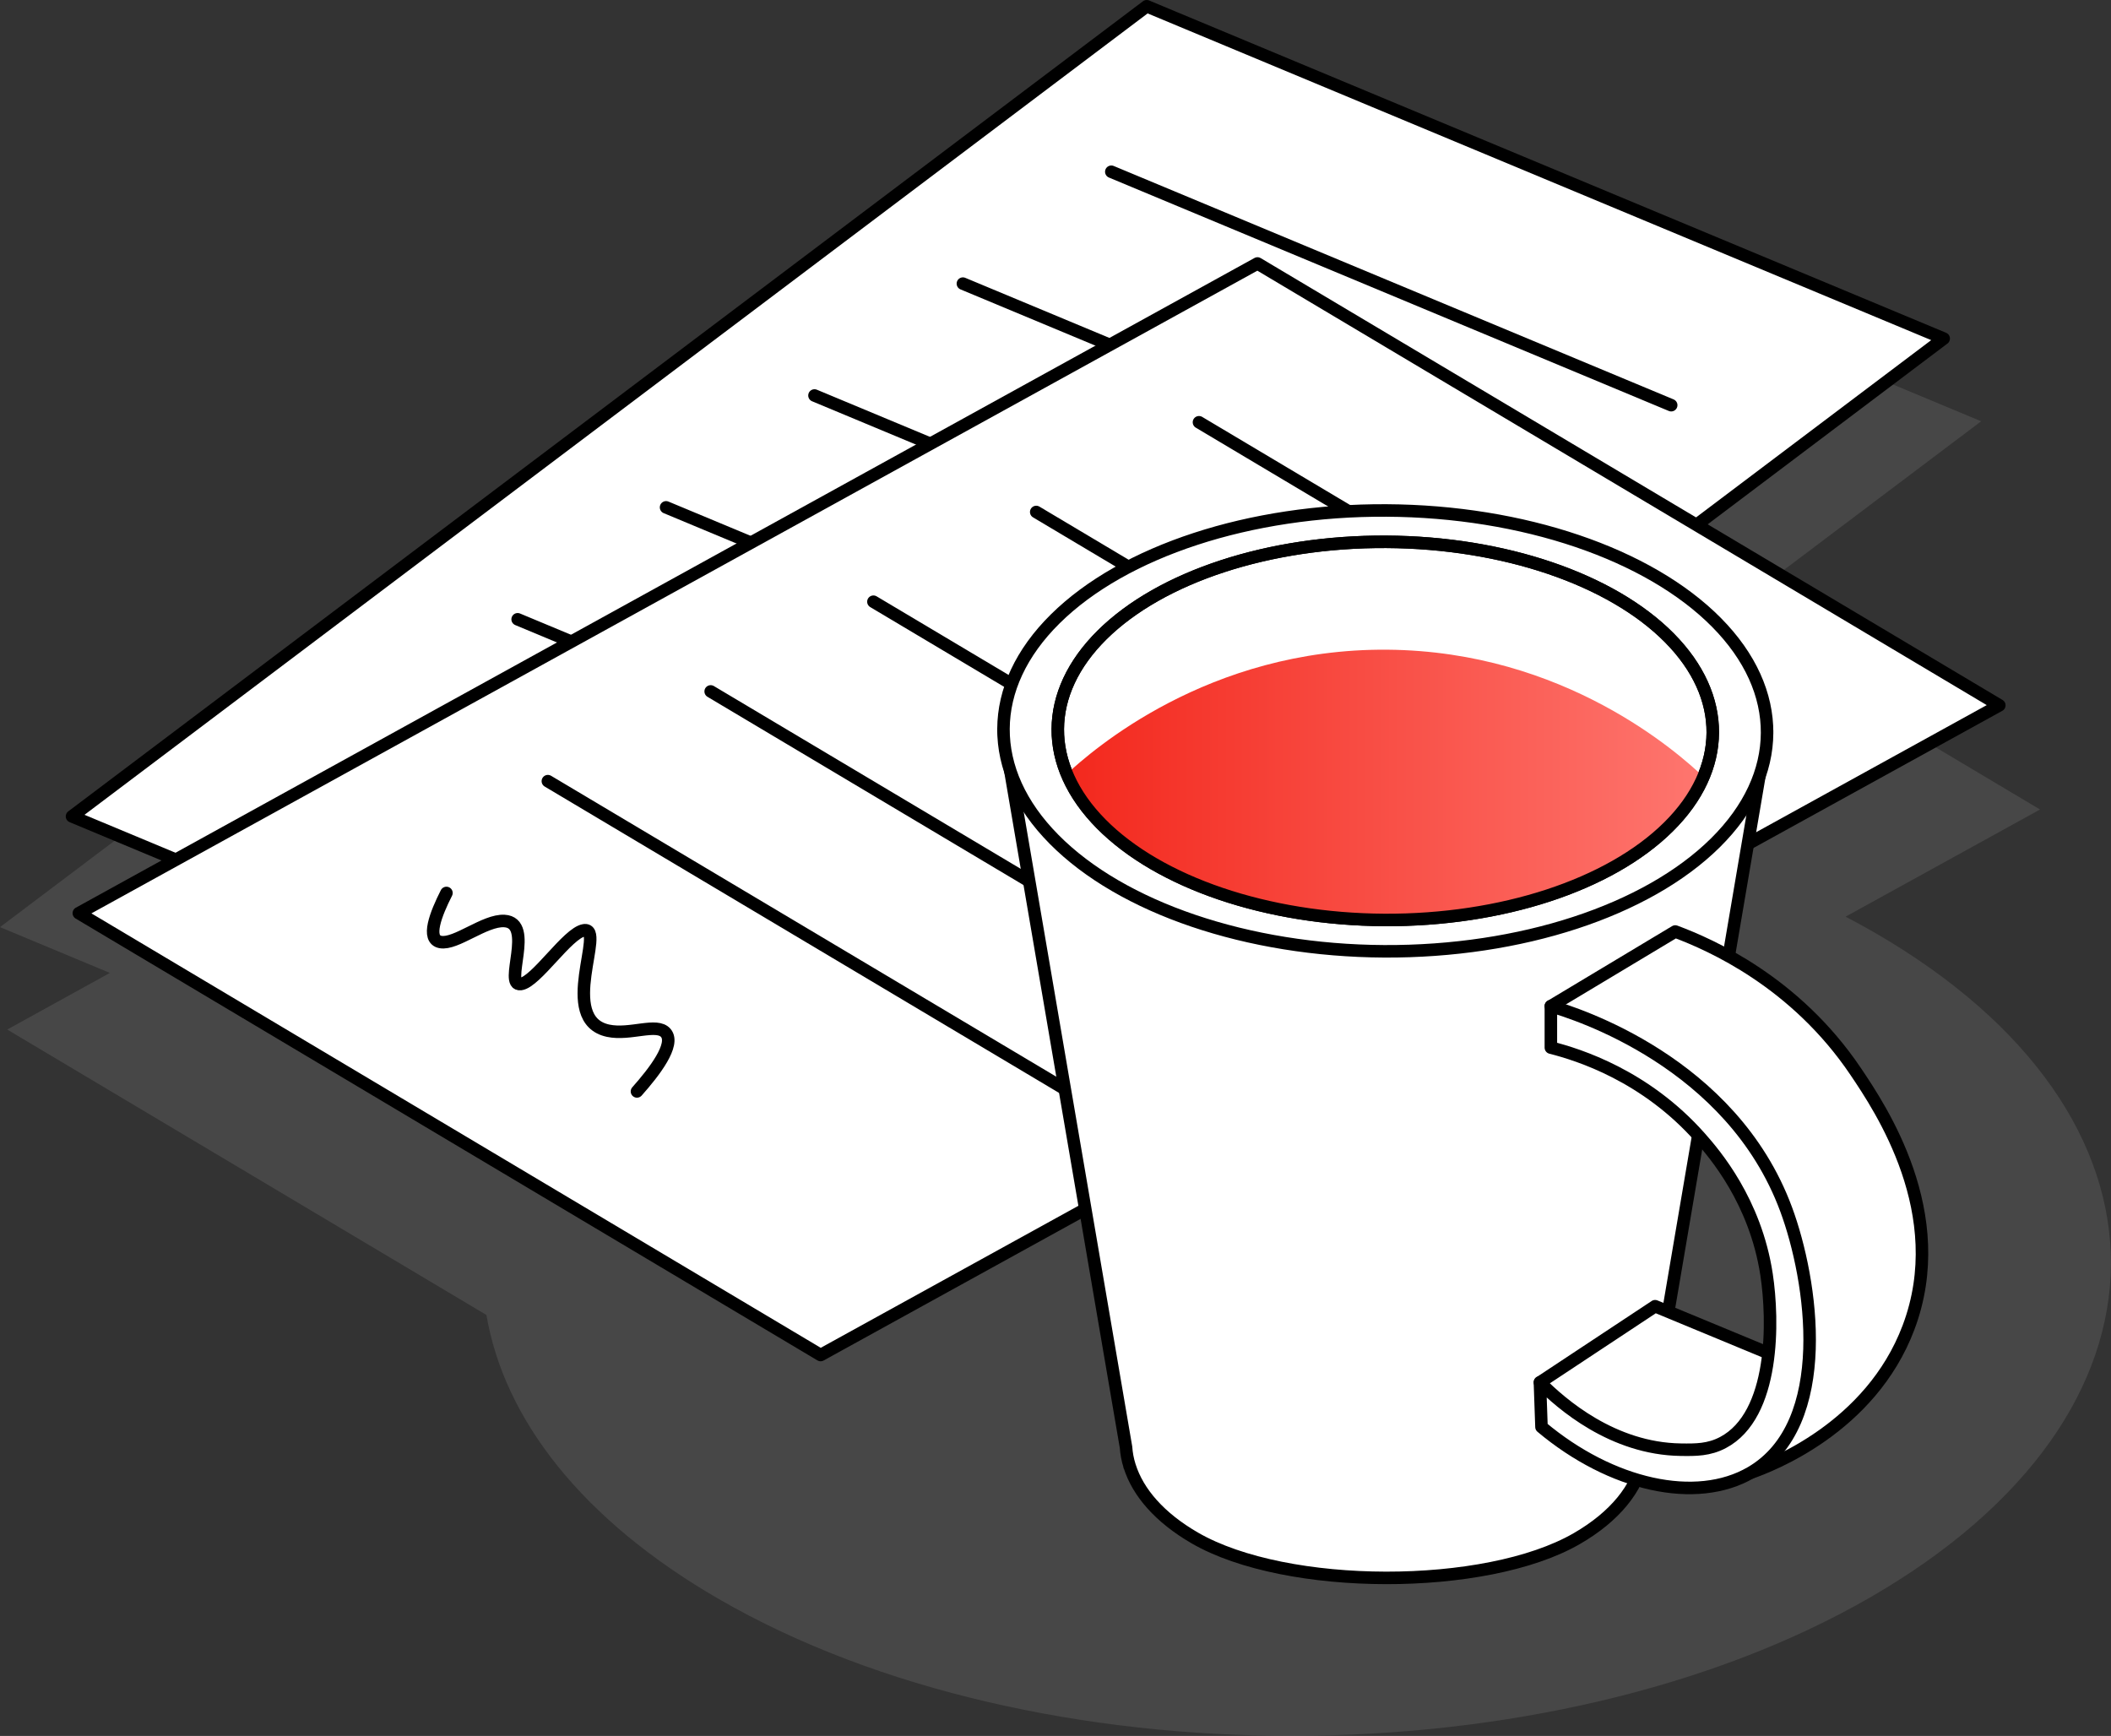
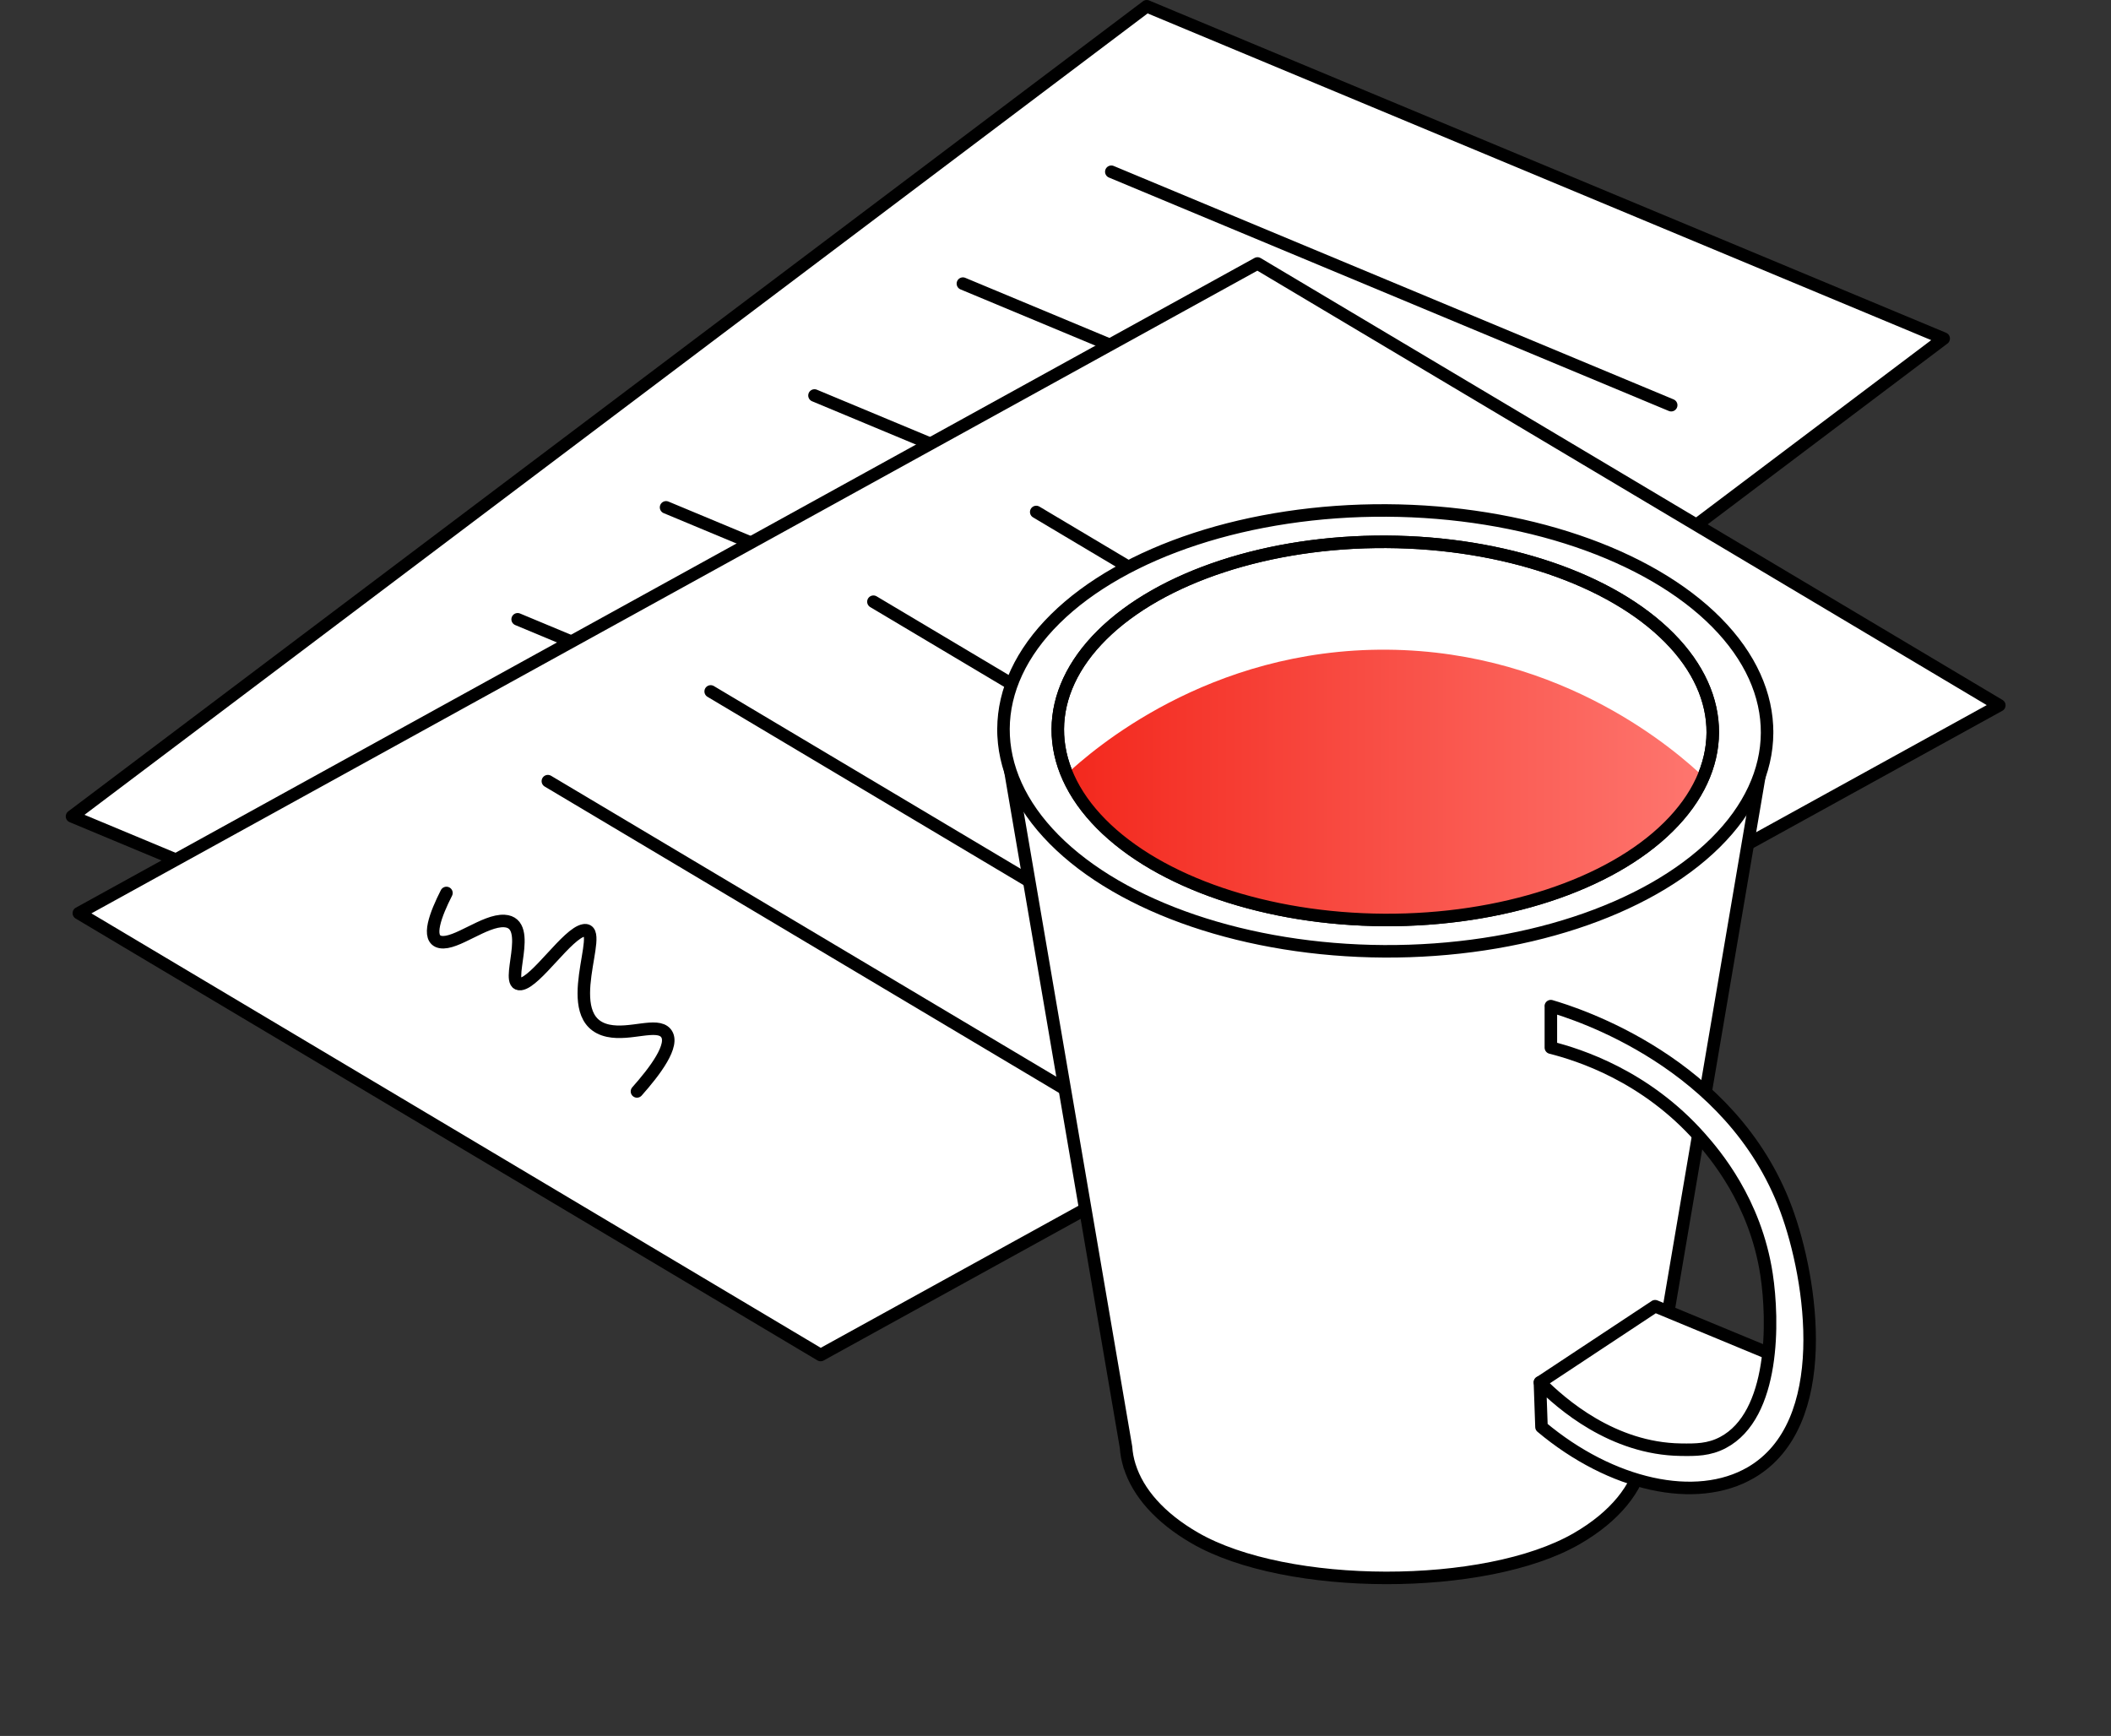
<svg xmlns="http://www.w3.org/2000/svg" id="presse" viewBox="0 0 337.38 277.45">
  <rect x="0" y="0" width="337.38" height="277.45" fill="#333333" stroke="none" />
  <defs>
    <style>
      .cls-1 {
        fill: #767575;
        opacity: .3;
      }

      .cls-1, .cls-2 {
        stroke-width: 0px;
      }

      .cls-3 {
        fill: #fff;
      }

      .cls-3, .cls-4 {
        stroke: #000;
        stroke-linecap: round;
        stroke-linejoin: round;
        stroke-width: 2px;
      }

      .cls-2 {
        fill: url(#Dégradé_sans_nom_11);
      }

      .cls-4 {
        fill: none;
      }
    </style>
    <linearGradient id="Dégradé_sans_nom_11" data-name="Dégradé sans nom 11" x1="170.49" y1="125.5" x2="272.25" y2="125.5" gradientUnits="userSpaceOnUse">
      <stop offset="0" stop-color="#f3281d" />
      <stop offset="1" stop-color="#fe766f" />
    </linearGradient>
  </defs>
  <g>
-     <path class="cls-1" d="m17.56,155.5l-17.56-7.32L181.81,11.11l134.82,56.22-41.83,31.53,51.24,30.52-31.08,17.13c1.55.81,3.08,1.65,4.58,2.51,50.66,29.25,50.4,76.82-.58,106.25-50.98,29.43-133.37,29.58-184.03.33-21.98-12.69-34.36-28.82-37.19-45.43L1.15,164.55l16.41-9.05Z" />
    <g>
      <polygon class="cls-3" points="138.88 183.6 11.51 130.48 183.27 1 310.64 54.11 138.88 183.6" />
      <line class="cls-4" x1="177.61" y1="27.45" x2="267.09" y2="64.76" />
      <line class="cls-4" x1="153.89" y1="45.33" x2="243.37" y2="82.64" />
      <line class="cls-4" x1="130.17" y1="63.21" x2="219.65" y2="100.52" />
      <line class="cls-4" x1="106.45" y1="81.09" x2="195.93" y2="118.4" />
      <line class="cls-4" x1="82.73" y1="98.98" x2="172.21" y2="136.29" />
-       <path class="cls-4" d="m103.85,146.05c2.32-3.52,5.01-8.3,3.25-9.9-1.64-1.49-5.6,1.18-9.18.94-8.4-.58-2.61-16.41-6.11-15.34-2.52.77-6.41,9.28-8.8,9.93-2.74.75.89-10.02-4-9.61-3.13.26-7.12,4.87-9.63,4.77-2.39-.09-1.37-4.38-.17-7.9" />
    </g>
    <g>
      <polygon class="cls-3" points="131.15 216.57 12.6 145.95 200.97 42.11 319.53 112.73 131.15 216.57" />
-       <line class="cls-4" x1="191.62" y1="67.49" x2="274.91" y2="117.1" />
      <line class="cls-4" x1="165.61" y1="81.83" x2="248.89" y2="131.44" />
      <line class="cls-4" x1="139.59" y1="96.17" x2="222.88" y2="145.78" />
      <line class="cls-4" x1="113.58" y1="110.51" x2="196.86" y2="160.12" />
      <line class="cls-4" x1="87.56" y1="124.85" x2="170.85" y2="174.46" />
      <path class="cls-4" d="m101.8,174.44c2.8-3.15,6.14-7.5,4.62-9.33-1.41-1.71-5.71.38-9.22-.37-8.24-1.76-.26-16.62-3.87-16.05-2.61.41-7.66,8.28-10.12,8.59-2.82.35,2.31-9.8-2.6-10.08-3.13-.18-7.74,3.81-10.21,3.36-2.35-.43-.73-4.53.95-7.84" />
    </g>
  </g>
  <g>
    <path class="cls-3" d="m282.41,116.82h-122.03l19.58,114.49c.07.99.25,1.98.56,2.96v.06s.02,0,.02,0c1.32,4.2,4.79,8.23,10.43,11.49,14.65,8.46,46.46,8.5,61.02.1,6.15-3.55,9.68-8.05,10.61-12.69h.01s19.8-116.4,19.8-116.4Z" />
    <ellipse class="cls-3" cx="221.4" cy="116.82" rx="35.23" ry="61.02" transform="translate(103.38 337.58) rotate(-89.69)" />
    <ellipse class="cls-3" cx="221.4" cy="116.82" rx="30.22" ry="52.34" transform="translate(103.38 337.58) rotate(-89.69)" />
    <path class="cls-2" d="m170.49,123.68c2.51,3.88,6.93,9.62,14.01,14.44,11.83,8.04,23.73,8.48,33.87,8.86,10.95.41,26.03.97,40.16-8.72,6.89-4.72,11.23-10.3,13.73-14.09-3.94-3.72-22.16-20.11-50.55-20.33-28.69-.23-47.29,16.22-51.21,19.85Z" />
    <ellipse class="cls-4" cx="221.4" cy="116.82" rx="30.22" ry="52.34" transform="translate(103.38 337.58) rotate(-89.69)" />
    <g>
      <path class="cls-3" d="m246.12,220.94l18.4-12.17,18.13,7.51c.21,2.57.54,10.52-4.3,14.6-6.47,5.46-21.12,3.11-32.23-9.95Z" />
-       <path class="cls-3" d="m247.86,160.81l19.88-11.93c5.71,2.13,19.21,8.08,28.83,22.37,3.96,5.88,15.3,22.73,8.45,40.92-6.06,16.08-22.14,22.12-25.18,23.2,2.72-3.28,6.69-9.01,8.28-16.9,4.09-20.26-11.08-36.89-14.91-41.09-8.48-9.3-18.29-14.07-25.35-16.57Z" />
      <path class="cls-3" d="m247.86,160.81v6.63c4.49,1.14,15.11,4.49,23.86,14.37,2.28,2.58,8.83,10.18,10.61,21.89,1.12,7.35,1.35,22.47-6.97,26.86-2.24,1.18-4.33,1.18-6.75,1.14-10.88-.16-19.04-7.29-22.5-10.76.08,2.38.17,4.76.25,7.13,11.12,9.33,24.69,12.4,33.47,7.29,13.27-7.73,9.82-30.78,5.63-42.08-8.73-23.58-33.74-31.34-37.61-32.47Z" />
    </g>
  </g>
</svg>